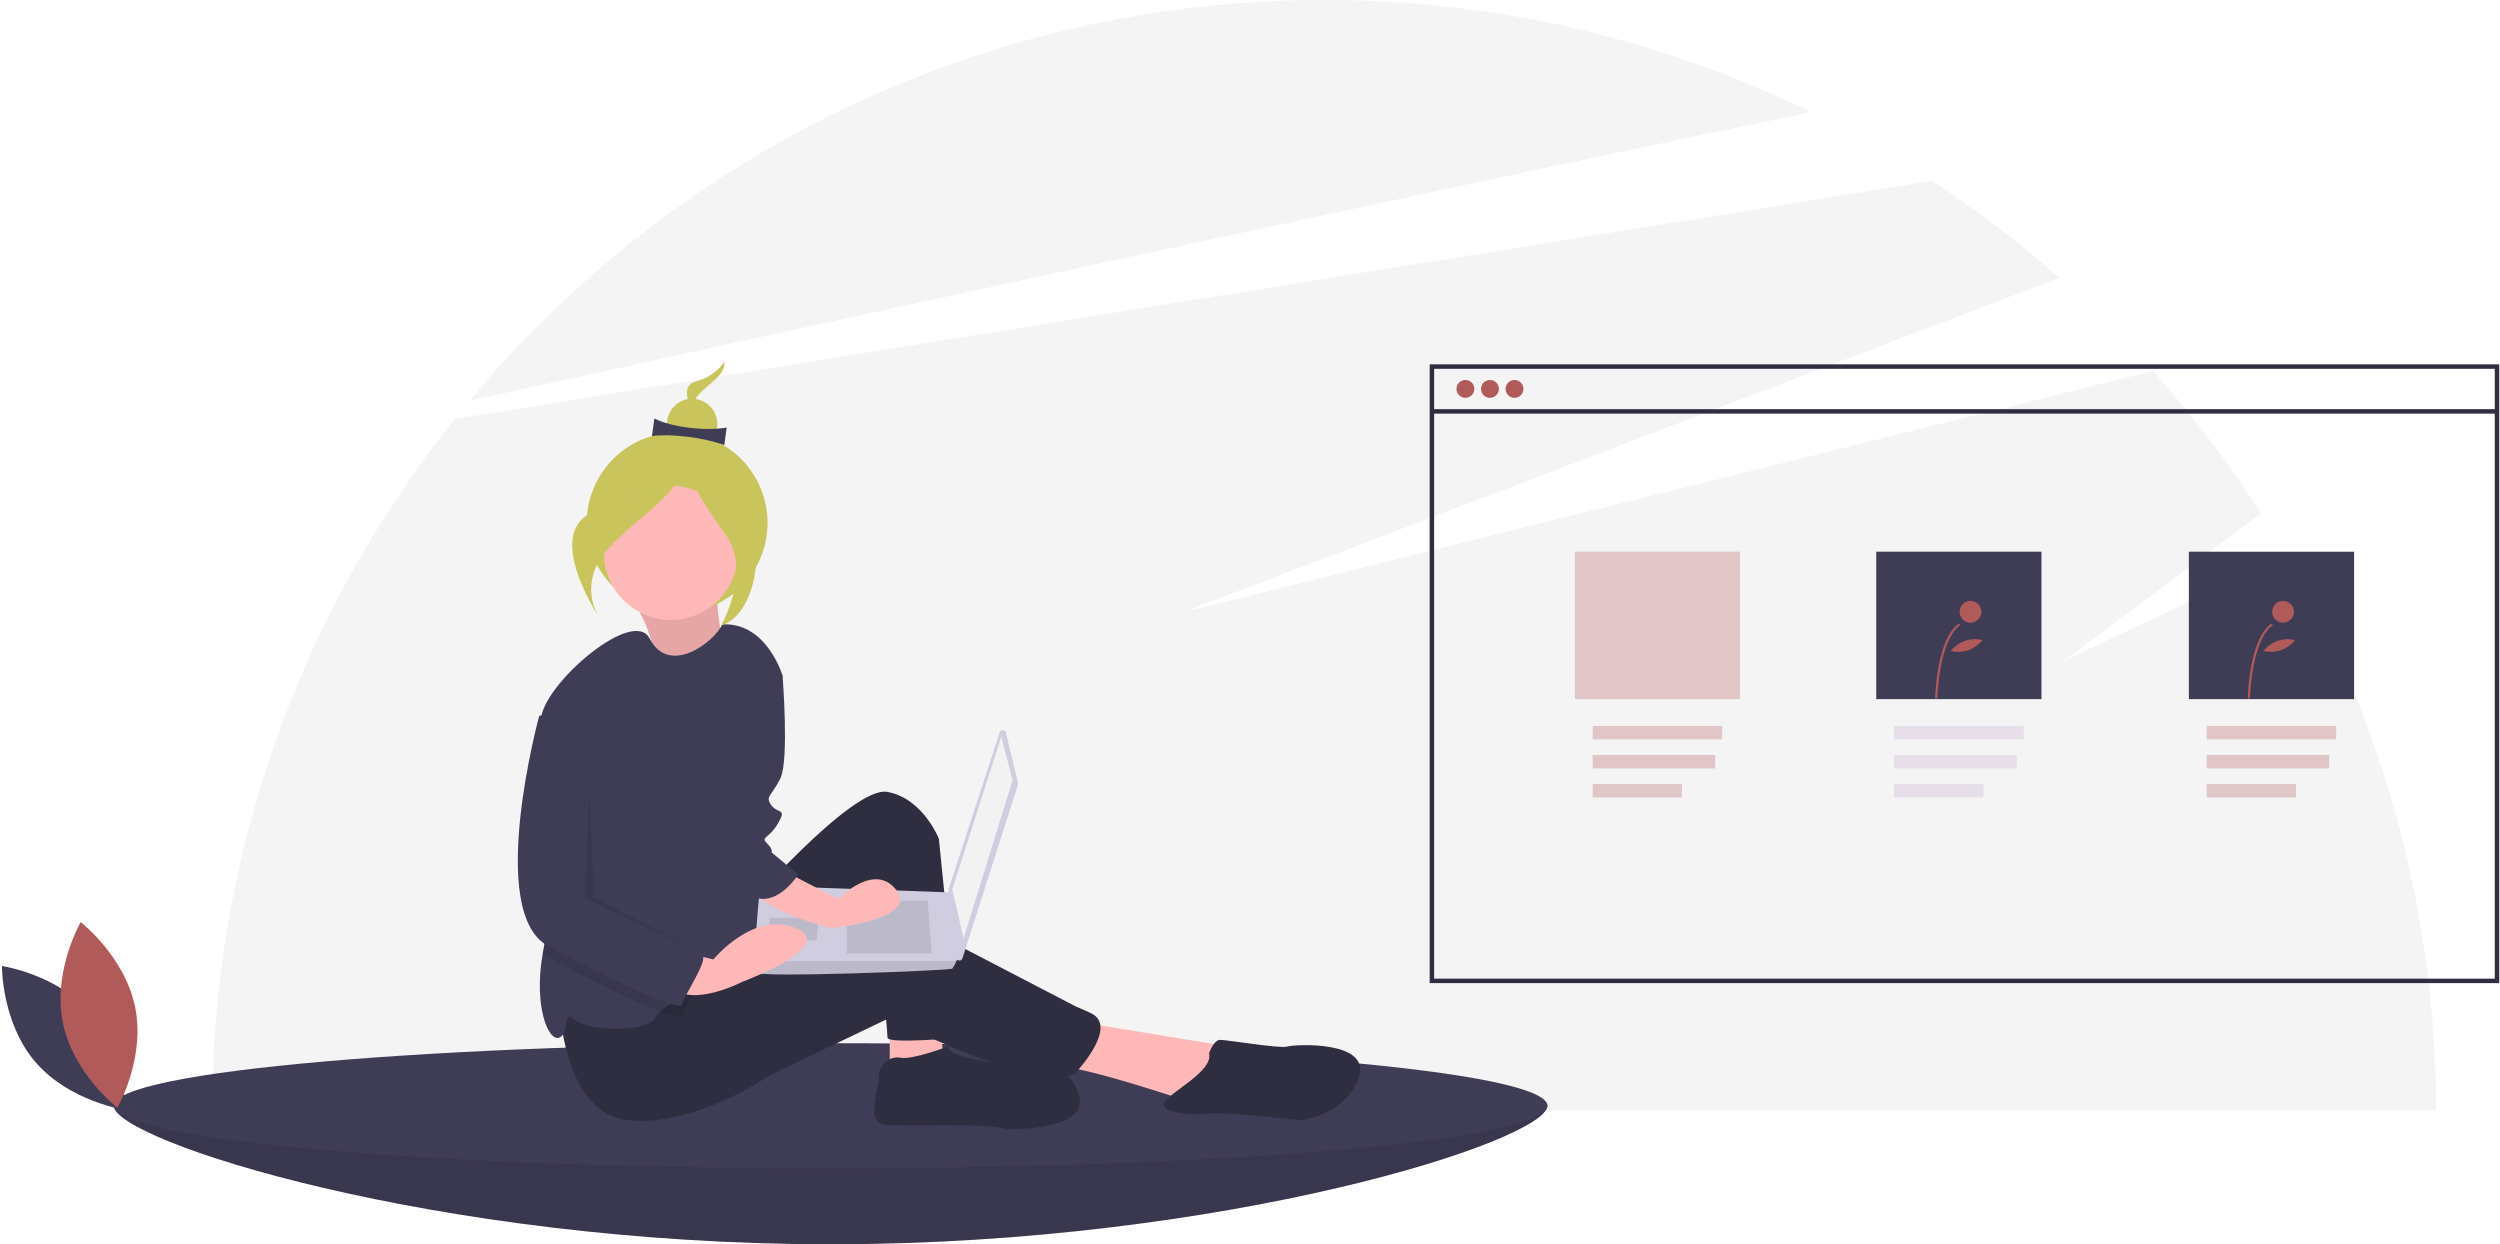
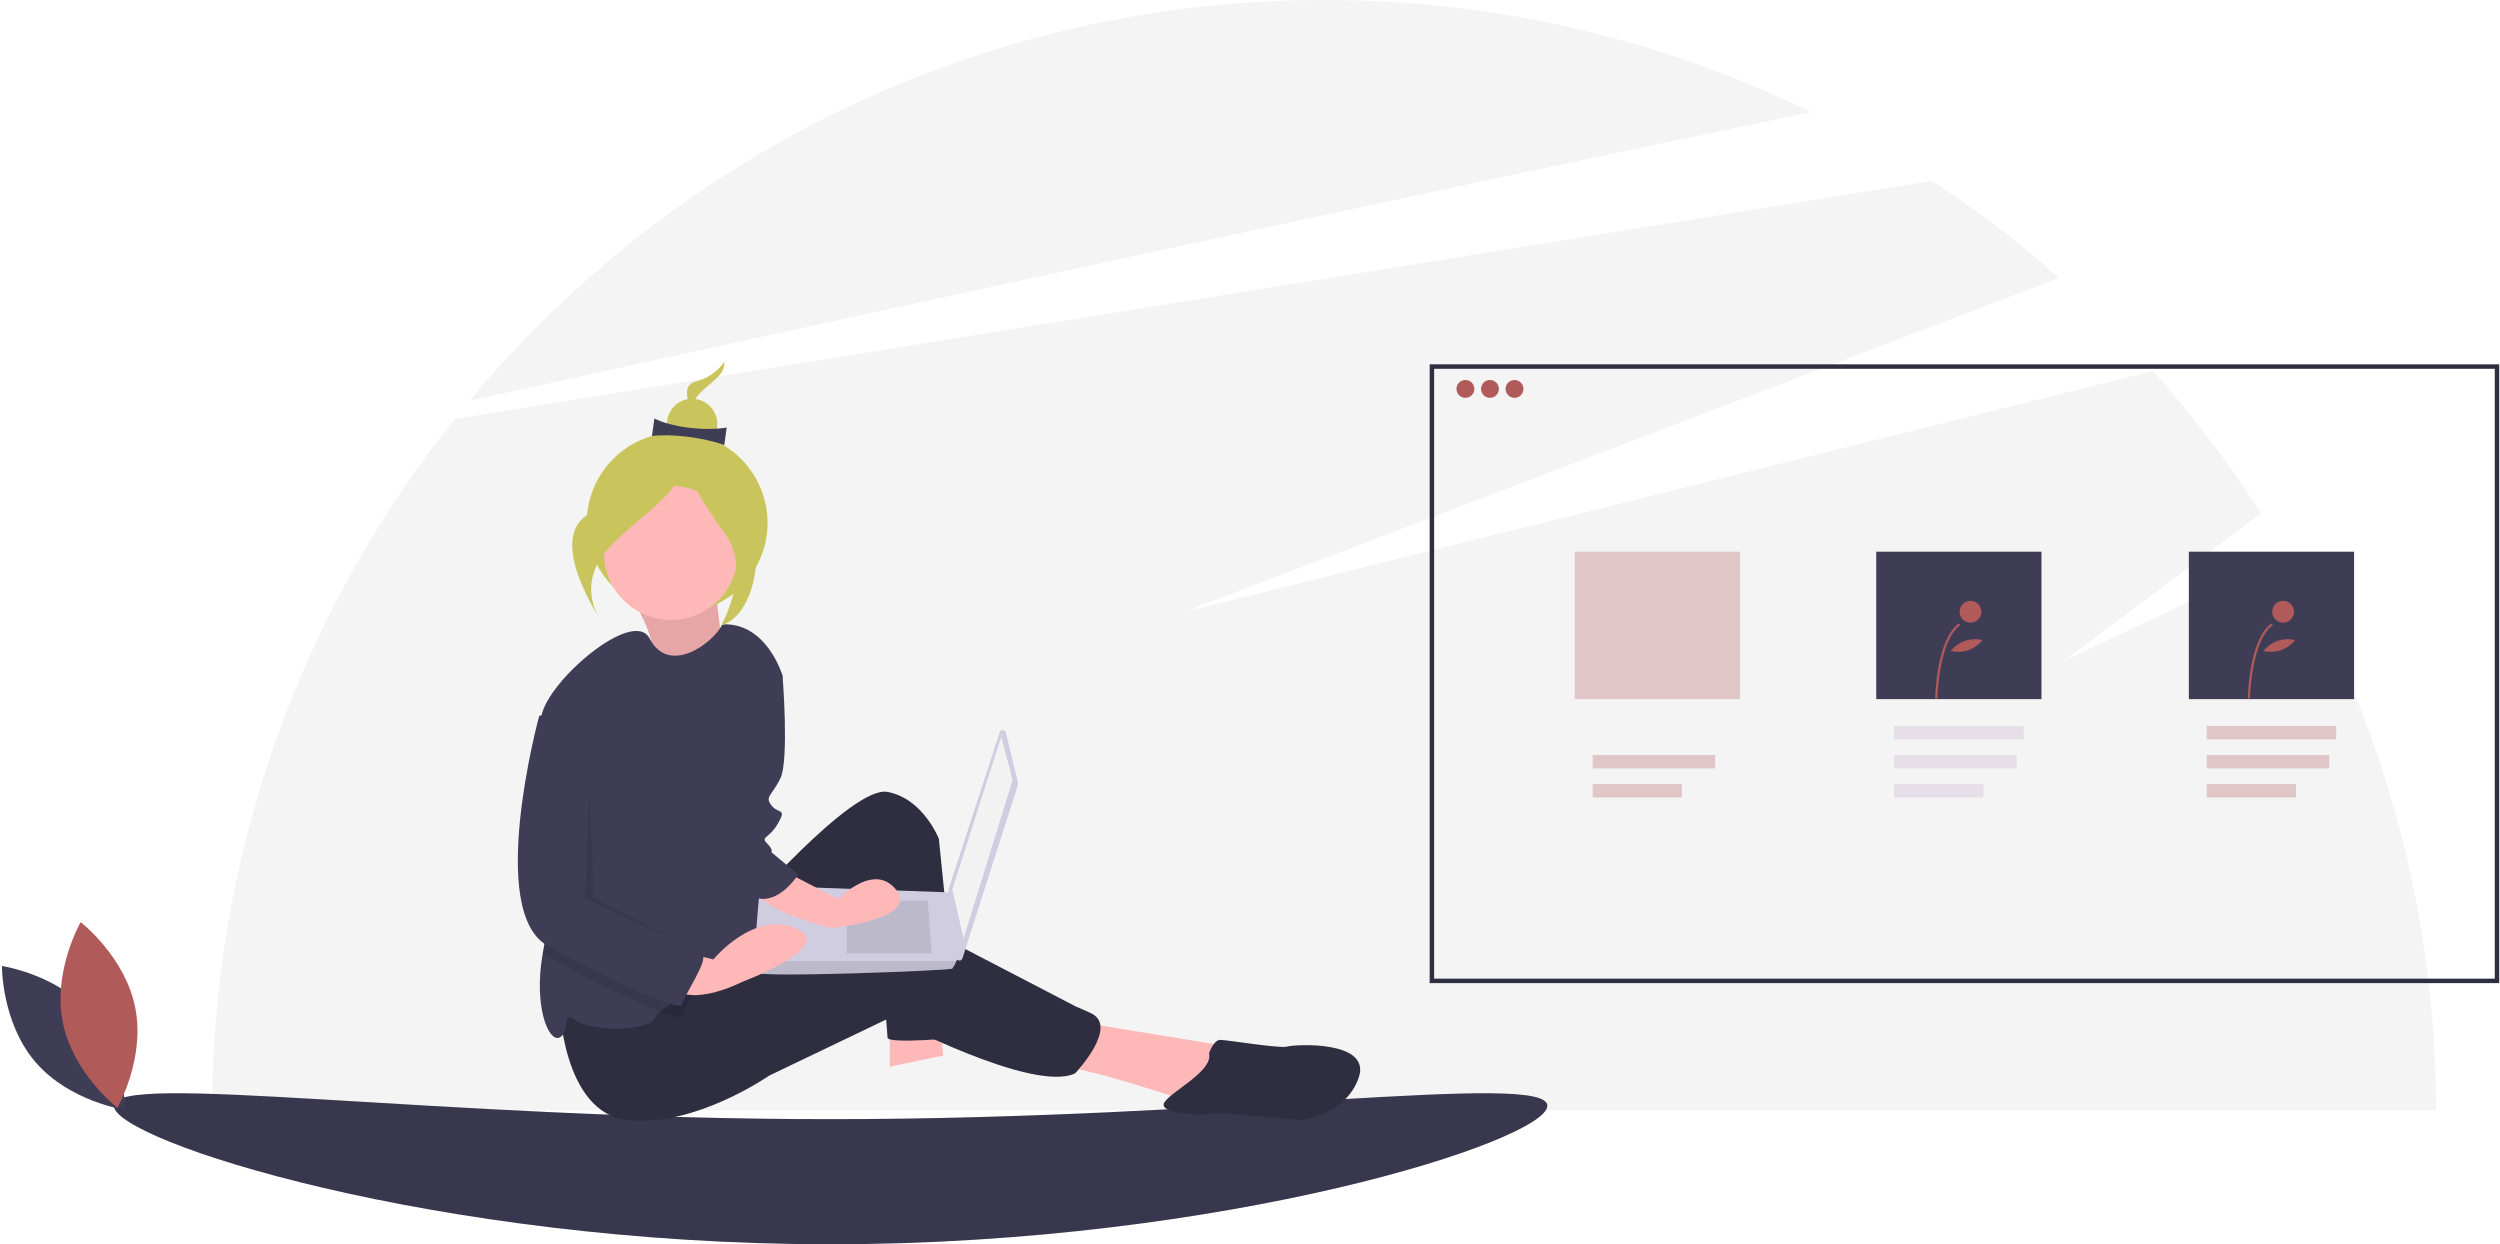
<svg xmlns="http://www.w3.org/2000/svg" width="872" height="434" viewBox="0 0 872 434" fill="none">
  <path d="M797.628 193.712L719.647 230.636L788.664 179.006C777.447 161.49 764.845 144.901 750.981 129.397L412.787 213.494L718.271 96.911C704.312 84.589 689.487 73.284 673.911 63.084L158.583 146.126C103.869 214.576 74.042 299.604 74 387.25H849.707C849.676 319.276 831.711 252.515 797.628 193.712V193.712Z" fill="#F2F2F2" fill-opacity="0.87" />
  <path d="M631.735 39.111C578.827 13.294 520.72 -0.083 461.854 2.12607e-05C342.046 2.12607e-05 234.932 54.349 163.787 139.744C285.617 113.038 497.732 66.809 631.735 39.111Z" fill="#F2F2F2" fill-opacity="0.87" />
  <path d="M539.712 385.691C539.712 397.74 427.781 434 289.707 434C151.633 434 39.702 397.74 39.702 385.691C39.702 373.642 151.633 390.366 289.707 390.366C427.781 390.366 539.712 373.642 539.712 385.691Z" fill="#3F3D56" />
  <path opacity="0.1" d="M539.712 385.691C539.712 397.74 427.781 434 289.707 434C151.633 434 39.702 397.74 39.702 385.691C39.702 373.642 151.633 390.366 289.707 390.366C427.781 390.366 539.712 373.642 539.712 385.691Z" fill="black" />
-   <path d="M289.707 407.508C427.781 407.508 539.712 397.74 539.712 385.691C539.712 373.642 427.781 363.874 289.707 363.874C151.633 363.874 39.702 373.642 39.702 385.691C39.702 397.74 151.633 407.508 289.707 407.508Z" fill="#3F3D56" />
  <path d="M220.116 208.138C220.116 208.138 230.172 224.093 226.58 228.413C222.989 232.733 253.523 232.841 253.523 232.841C253.523 232.841 248.936 209.631 250.286 204.29L220.116 208.138Z" fill="#FFB8B8" />
  <path opacity="0.1" d="M220.116 208.138C220.116 208.138 230.172 224.093 226.58 228.413C222.989 232.733 253.523 232.841 253.523 232.841C253.523 232.841 248.936 209.631 250.286 204.29L220.116 208.138Z" fill="black" />
  <path d="M236.186 213.92C253.6 213.92 267.717 199.797 267.717 182.376C267.717 164.954 253.6 150.831 236.186 150.831C218.773 150.831 204.656 164.954 204.656 182.376C204.656 199.797 218.773 213.92 236.186 213.92Z" fill="#C9C55C" />
  <path d="M310.347 353.355V372.056L329.039 368.16L327.481 354.914L310.347 353.355Z" fill="#FFB8B8" />
  <path d="M376.547 356.472L428.729 365.043L415.489 384.522C415.489 384.522 378.883 372.056 369.537 372.056C360.191 372.056 376.547 356.472 376.547 356.472Z" fill="#FFB8B8" />
  <path d="M258.164 319.072C258.164 319.072 297.106 273.88 309.567 276.217C322.029 278.555 327.48 292.58 327.48 292.58L334.49 361.926C334.49 361.926 309.567 364.264 309.567 361.926C309.567 359.589 304.894 309.722 304.894 309.722C304.894 309.722 268.289 390.756 248.818 336.993L258.164 319.072Z" fill="#2F2E41" />
  <path d="M195.079 349.46C195.079 349.46 195.858 388.418 219.223 390.756C242.588 393.093 268.289 375.172 268.289 375.172L310.346 355.015C310.346 355.015 360.192 381.406 374.99 374.393C374.99 374.393 390.566 358.031 380.441 353.356C370.317 348.68 379.663 353.356 379.663 353.356L319.692 322.189C319.692 322.189 308.01 319.072 287.76 327.643C267.511 336.214 240.251 340.11 240.251 340.11L195.079 349.46Z" fill="#2F2E41" />
  <path d="M234.021 216.221C246.925 216.221 257.386 205.755 257.386 192.846C257.386 179.936 246.925 169.47 234.021 169.47C221.117 169.47 210.656 179.936 210.656 192.846C210.656 205.755 221.117 216.221 234.021 216.221Z" fill="#FFB8B8" />
  <path d="M267.51 258.296L265.953 291.022C265.953 291.022 266.732 333.876 259.722 336.993C256.178 338.567 249.06 341.73 242.479 345.19C237.541 347.777 232.907 350.519 230.321 352.88C229.636 353.464 229.044 354.15 228.569 354.914C225.453 360.368 205.204 359.589 200.531 355.693C195.858 351.797 198.973 360.368 195.079 361.926C191.309 363.438 186.083 351.08 189.284 332.629C189.386 332.014 189.503 331.391 189.627 330.759C193.202 312.877 187.587 270.046 188.451 253.497C188.501 252.232 188.634 250.972 188.848 249.725C191.185 237.259 220.999 211.889 226.575 222.696C233.444 236.035 249.223 223.849 251.934 217.779C267.51 217 272.962 235.7 272.962 235.7L267.51 258.296Z" fill="#3F3D56" />
-   <path d="M330.596 365.043C330.596 365.043 318.135 369.718 314.24 368.939C310.346 368.16 306.452 371.276 306.452 375.952C306.452 380.627 301.779 391.535 308.789 392.314C315.798 393.093 344.615 391.535 350.846 393.873C350.846 393.873 378.884 394.652 376.547 382.964C374.211 371.276 362.528 372.056 362.528 372.056C362.528 372.056 330.596 370.497 330.596 365.043Z" fill="#2F2E41" />
  <path d="M421.719 367.381C421.719 367.381 423.277 362.706 425.614 362.706C427.95 362.706 446.642 365.822 448.979 365.043C451.315 364.264 478.574 362.706 473.901 375.952C469.228 389.197 453.652 390.756 453.652 390.756C453.652 390.756 425.614 387.639 421.719 388.418C417.825 389.197 403.806 388.418 406.143 384.522C408.479 380.627 423.277 373.614 421.719 367.381Z" fill="#2F2E41" />
  <path d="M350.825 255.463L355.098 273.096C355.146 273.292 355.138 273.498 355.077 273.691L335.694 334.287C335.618 334.527 335.461 334.734 335.251 334.872C335.04 335.01 334.789 335.072 334.538 335.048C334.287 335.023 334.053 334.913 333.873 334.736C333.694 334.559 333.581 334.326 333.552 334.076L330.871 310.47C330.853 310.313 330.869 310.154 330.918 310.004L348.709 255.381C348.783 255.153 348.93 254.956 349.126 254.819C349.323 254.682 349.559 254.612 349.798 254.622C350.037 254.631 350.267 254.718 350.453 254.87C350.638 255.022 350.769 255.23 350.825 255.463V255.463Z" fill="#D0CDE1" />
  <path d="M349.254 256.952L353.198 272.081L336.103 327.334L332.158 310.232L349.254 256.952Z" fill="#F2F2F2" />
  <path d="M263.122 339.175C263.779 341.148 331.501 338.517 332.159 337.859C332.732 337.035 333.217 336.153 333.605 335.228C334.223 333.912 334.789 332.597 334.789 332.597L332.159 311.298L265.094 308.917C265.094 308.917 263.418 326.966 263.076 335.228C262.959 336.542 262.975 337.864 263.122 339.175Z" fill="#D0CDE1" />
  <path opacity="0.1" d="M323.611 314.179L324.926 332.597H295.339V314.179H323.611Z" fill="black" />
-   <path opacity="0.1" d="M285.477 320.099L285.654 320.064L284.819 327.993H268.381V320.099H285.477Z" fill="black" />
  <path opacity="0.1" d="M263.122 339.175C263.779 341.148 331.501 338.517 332.159 337.859C332.732 337.035 333.217 336.153 333.605 335.228H263.076C262.959 336.542 262.975 337.864 263.122 339.175Z" fill="black" />
  <path d="M252.644 126.226C250.261 129.631 246.73 132.059 242.699 133.066C235.745 134.929 242.642 145.384 242.642 145.384C242.642 145.384 240.134 141.582 243.752 137.556C247.37 133.53 253.191 130.777 252.644 126.226Z" fill="#C9C55C" />
  <path d="M241.41 156.683C246.263 156.683 250.198 152.747 250.198 147.892C250.198 143.036 246.263 139.101 241.41 139.101C236.557 139.101 232.623 143.036 232.623 147.892C232.623 152.747 236.557 156.683 241.41 156.683Z" fill="#C9C55C" />
  <path d="M252.629 155.26C245.466 152.549 233.538 151.175 227.401 152.114L228.243 145.966C234.143 149.017 246.016 150.45 253.471 149.112L252.629 155.26Z" fill="#3F3D56" />
  <path d="M238.768 157.461C238.768 157.461 229.79 172.4 208.914 177.993C188.037 183.586 208.743 214.971 208.743 214.971C208.743 214.971 201.214 203.558 212.074 191.472C222.934 179.385 240.411 171.122 238.768 157.461Z" fill="#C9C55C" />
  <path d="M239.481 156.553C239.481 156.553 248.105 177.073 257.574 179.013C267.043 180.953 266.324 213.378 251.517 218.24C251.517 218.24 262.314 199.231 253.085 186.483C243.856 173.735 238.026 163.657 239.481 156.553Z" fill="#C9C55C" />
  <path opacity="0.1" d="M242.479 345.19C240.555 348.829 238.297 352.607 237.915 354.135C237.658 355.171 234.807 354.571 230.321 352.88C221.326 349.475 205.734 341.676 191.185 333.876C190.514 333.52 189.878 333.103 189.285 332.629C189.386 332.014 189.503 331.391 189.627 330.759C193.202 312.877 187.587 270.046 188.451 253.497L195.079 251.284L208.319 263.75V316.734C208.319 316.734 242.588 335.434 244.924 336.993C246.116 337.788 244.473 341.411 242.479 345.19Z" fill="black" />
  <path d="M271.404 302.709L292.433 313.618C292.433 313.618 304.894 300.372 312.682 310.501C320.471 320.63 290.096 323.747 290.096 323.747C290.096 323.747 263.616 317.513 262.837 308.943C262.058 300.372 271.404 302.709 271.404 302.709Z" fill="#FFB8B8" />
  <path d="M236.357 331.539L248.818 334.655C248.818 334.655 262.837 317.514 277.635 323.747C292.433 329.98 258.943 342.447 258.943 342.447C258.943 342.447 241.03 351.797 234.02 344.005C227.011 336.214 236.357 331.539 236.357 331.539Z" fill="#FFB8B8" />
  <path d="M263.616 228.688C264.395 229.467 272.962 235.7 272.962 235.7C272.962 235.7 275.299 265.309 272.183 271.542C269.068 277.776 266.731 277.776 269.068 280.892C271.404 284.009 274.52 281.671 271.404 287.126C268.289 292.58 265.174 291.801 267.51 294.138C269.847 296.476 269.068 297.255 269.068 297.255L278.414 305.047C278.414 305.047 272.68 314.184 265.422 313.511C258.164 312.838 251.934 277.776 251.934 277.776L263.616 228.688Z" fill="#3F3D56" />
  <path d="M195.079 247.388L188.069 249.725C188.069 249.725 169.377 318.293 191.185 329.98C212.992 341.668 237.136 353.356 237.915 350.239C238.693 347.122 247.261 334.655 244.924 333.097C242.588 331.539 208.319 312.838 208.319 312.838V259.855L195.079 247.388Z" fill="#3F3D56" />
  <path opacity="0.1" d="M205.593 275.828L204.036 313.228L245.314 332.707L207.151 313.228L205.593 275.828Z" fill="black" />
  <path d="M12.324 370.398C24.169 384.249 43.574 387.101 43.574 387.101C43.574 387.101 43.773 367.497 31.928 353.646C20.083 339.795 0.679 336.943 0.679 336.943C0.679 336.943 0.479 356.547 12.324 370.398Z" fill="#3F3D56" />
  <path d="M47.182 351.523C50.713 369.407 40.928 386.397 40.928 386.397C40.928 386.397 25.419 374.392 21.887 356.508C18.356 338.624 28.141 321.634 28.141 321.634C28.141 321.634 43.65 333.639 47.182 351.523Z" fill="#B15A5A" />
  <path d="M511.129 138.768C512.85 138.768 514.245 137.373 514.245 135.652C514.245 133.93 512.85 132.535 511.129 132.535C509.409 132.535 508.014 133.93 508.014 135.652C508.014 137.373 509.409 138.768 511.129 138.768Z" fill="#B15A5A" />
  <path d="M519.696 138.768C521.417 138.768 522.812 137.373 522.812 135.652C522.812 133.93 521.417 132.535 519.696 132.535C517.976 132.535 516.581 133.93 516.581 135.652C516.581 137.373 517.976 138.768 519.696 138.768Z" fill="#B15A5A" />
  <path d="M528.264 138.768C529.984 138.768 531.379 137.373 531.379 135.652C531.379 133.93 529.984 132.535 528.264 132.535C526.543 132.535 525.148 133.93 525.148 135.652C525.148 137.373 526.543 138.768 528.264 138.768Z" fill="#B15A5A" />
-   <path opacity="0.3" d="M600.695 253.208H555.523V257.883H600.695V253.208Z" fill="#B15A5A" />
  <path opacity="0.3" d="M598.253 263.337H555.523V268.012H598.253V263.337Z" fill="#B15A5A" />
  <path opacity="0.3" d="M586.655 273.466H555.523V278.141H586.655V273.466Z" fill="#B15A5A" />
  <g opacity="0.3">
    <path opacity="0.3" d="M705.837 253.208H660.665V257.883H705.837V253.208Z" fill="#6C63FF" />
    <path opacity="0.3" d="M703.396 263.337H660.665V268.012H703.396V263.337Z" fill="#6C63FF" />
    <path opacity="0.3" d="M691.797 273.466H660.665V278.141H691.797V273.466Z" fill="#6C63FF" />
    <path opacity="0.3" d="M705.837 253.208H660.665V257.883H705.837V253.208Z" fill="#B15A5A" />
    <path opacity="0.3" d="M703.396 263.337H660.665V268.012H703.396V263.337Z" fill="#B15A5A" />
    <path opacity="0.3" d="M691.797 273.466H660.665V278.141H691.797V273.466Z" fill="#B15A5A" />
  </g>
  <path opacity="0.3" d="M814.874 253.208H769.702V257.883H814.874V253.208Z" fill="#B15A5A" />
  <path opacity="0.3" d="M812.433 263.337H769.702V268.012H812.433V263.337Z" fill="#B15A5A" />
  <path opacity="0.3" d="M800.834 273.466H769.702V278.141H800.834V273.466Z" fill="#B15A5A" />
  <path opacity="0.3" d="M606.926 192.432H549.292V243.858H606.926V192.432Z" fill="#B15A5A" />
  <path d="M712.068 192.432H654.435V243.858H712.068V192.432Z" fill="#3F3D56" />
  <path d="M821.105 192.432H763.471V243.858H821.105V192.432Z" fill="#3F3D56" />
  <path d="M675.742 243.641L674.982 243.627C674.998 242.784 675.473 222.931 683.286 217.443L683.723 218.066C676.225 223.332 675.746 243.439 675.742 243.641Z" fill="#B15A5A" />
  <path d="M687.306 217.192C689.406 217.192 691.108 215.489 691.108 213.389C691.108 211.288 689.406 209.585 687.306 209.585C685.206 209.585 683.504 211.288 683.504 213.389C683.504 215.489 685.206 217.192 687.306 217.192Z" fill="#B15A5A" />
  <path d="M686.538 226.818C684.56 227.44 682.454 227.531 680.431 227.082C681.716 225.446 683.446 224.215 685.414 223.54C687.382 222.865 689.503 222.773 691.521 223.276C690.199 224.873 688.48 226.095 686.538 226.818V226.818Z" fill="#B15A5A" />
  <path d="M784.779 243.641L784.019 243.627C784.035 242.784 784.51 222.931 792.323 217.443L792.759 218.066C785.262 223.332 784.783 243.439 784.779 243.641Z" fill="#B15A5A" />
  <path d="M796.343 217.192C798.442 217.192 800.145 215.489 800.145 213.389C800.145 211.288 798.442 209.585 796.343 209.585C794.243 209.585 792.541 211.288 792.541 213.389C792.541 215.489 794.243 217.192 796.343 217.192Z" fill="#B15A5A" />
  <path d="M795.574 226.818C793.596 227.44 791.491 227.531 789.467 227.082C790.752 225.446 792.482 224.215 794.45 223.54C796.418 222.865 798.539 222.773 800.557 223.276C799.235 224.873 797.516 226.095 795.574 226.818V226.818Z" fill="#B15A5A" />
  <path d="M871.729 342.912H498.668V127.081H871.729V342.912ZM500.226 341.354H870.171V128.639H500.226V341.354Z" fill="#2F2E41" />
-   <path d="M870.95 142.715H499.447V144.273H870.95V142.715Z" fill="#2F2E41" />
</svg>